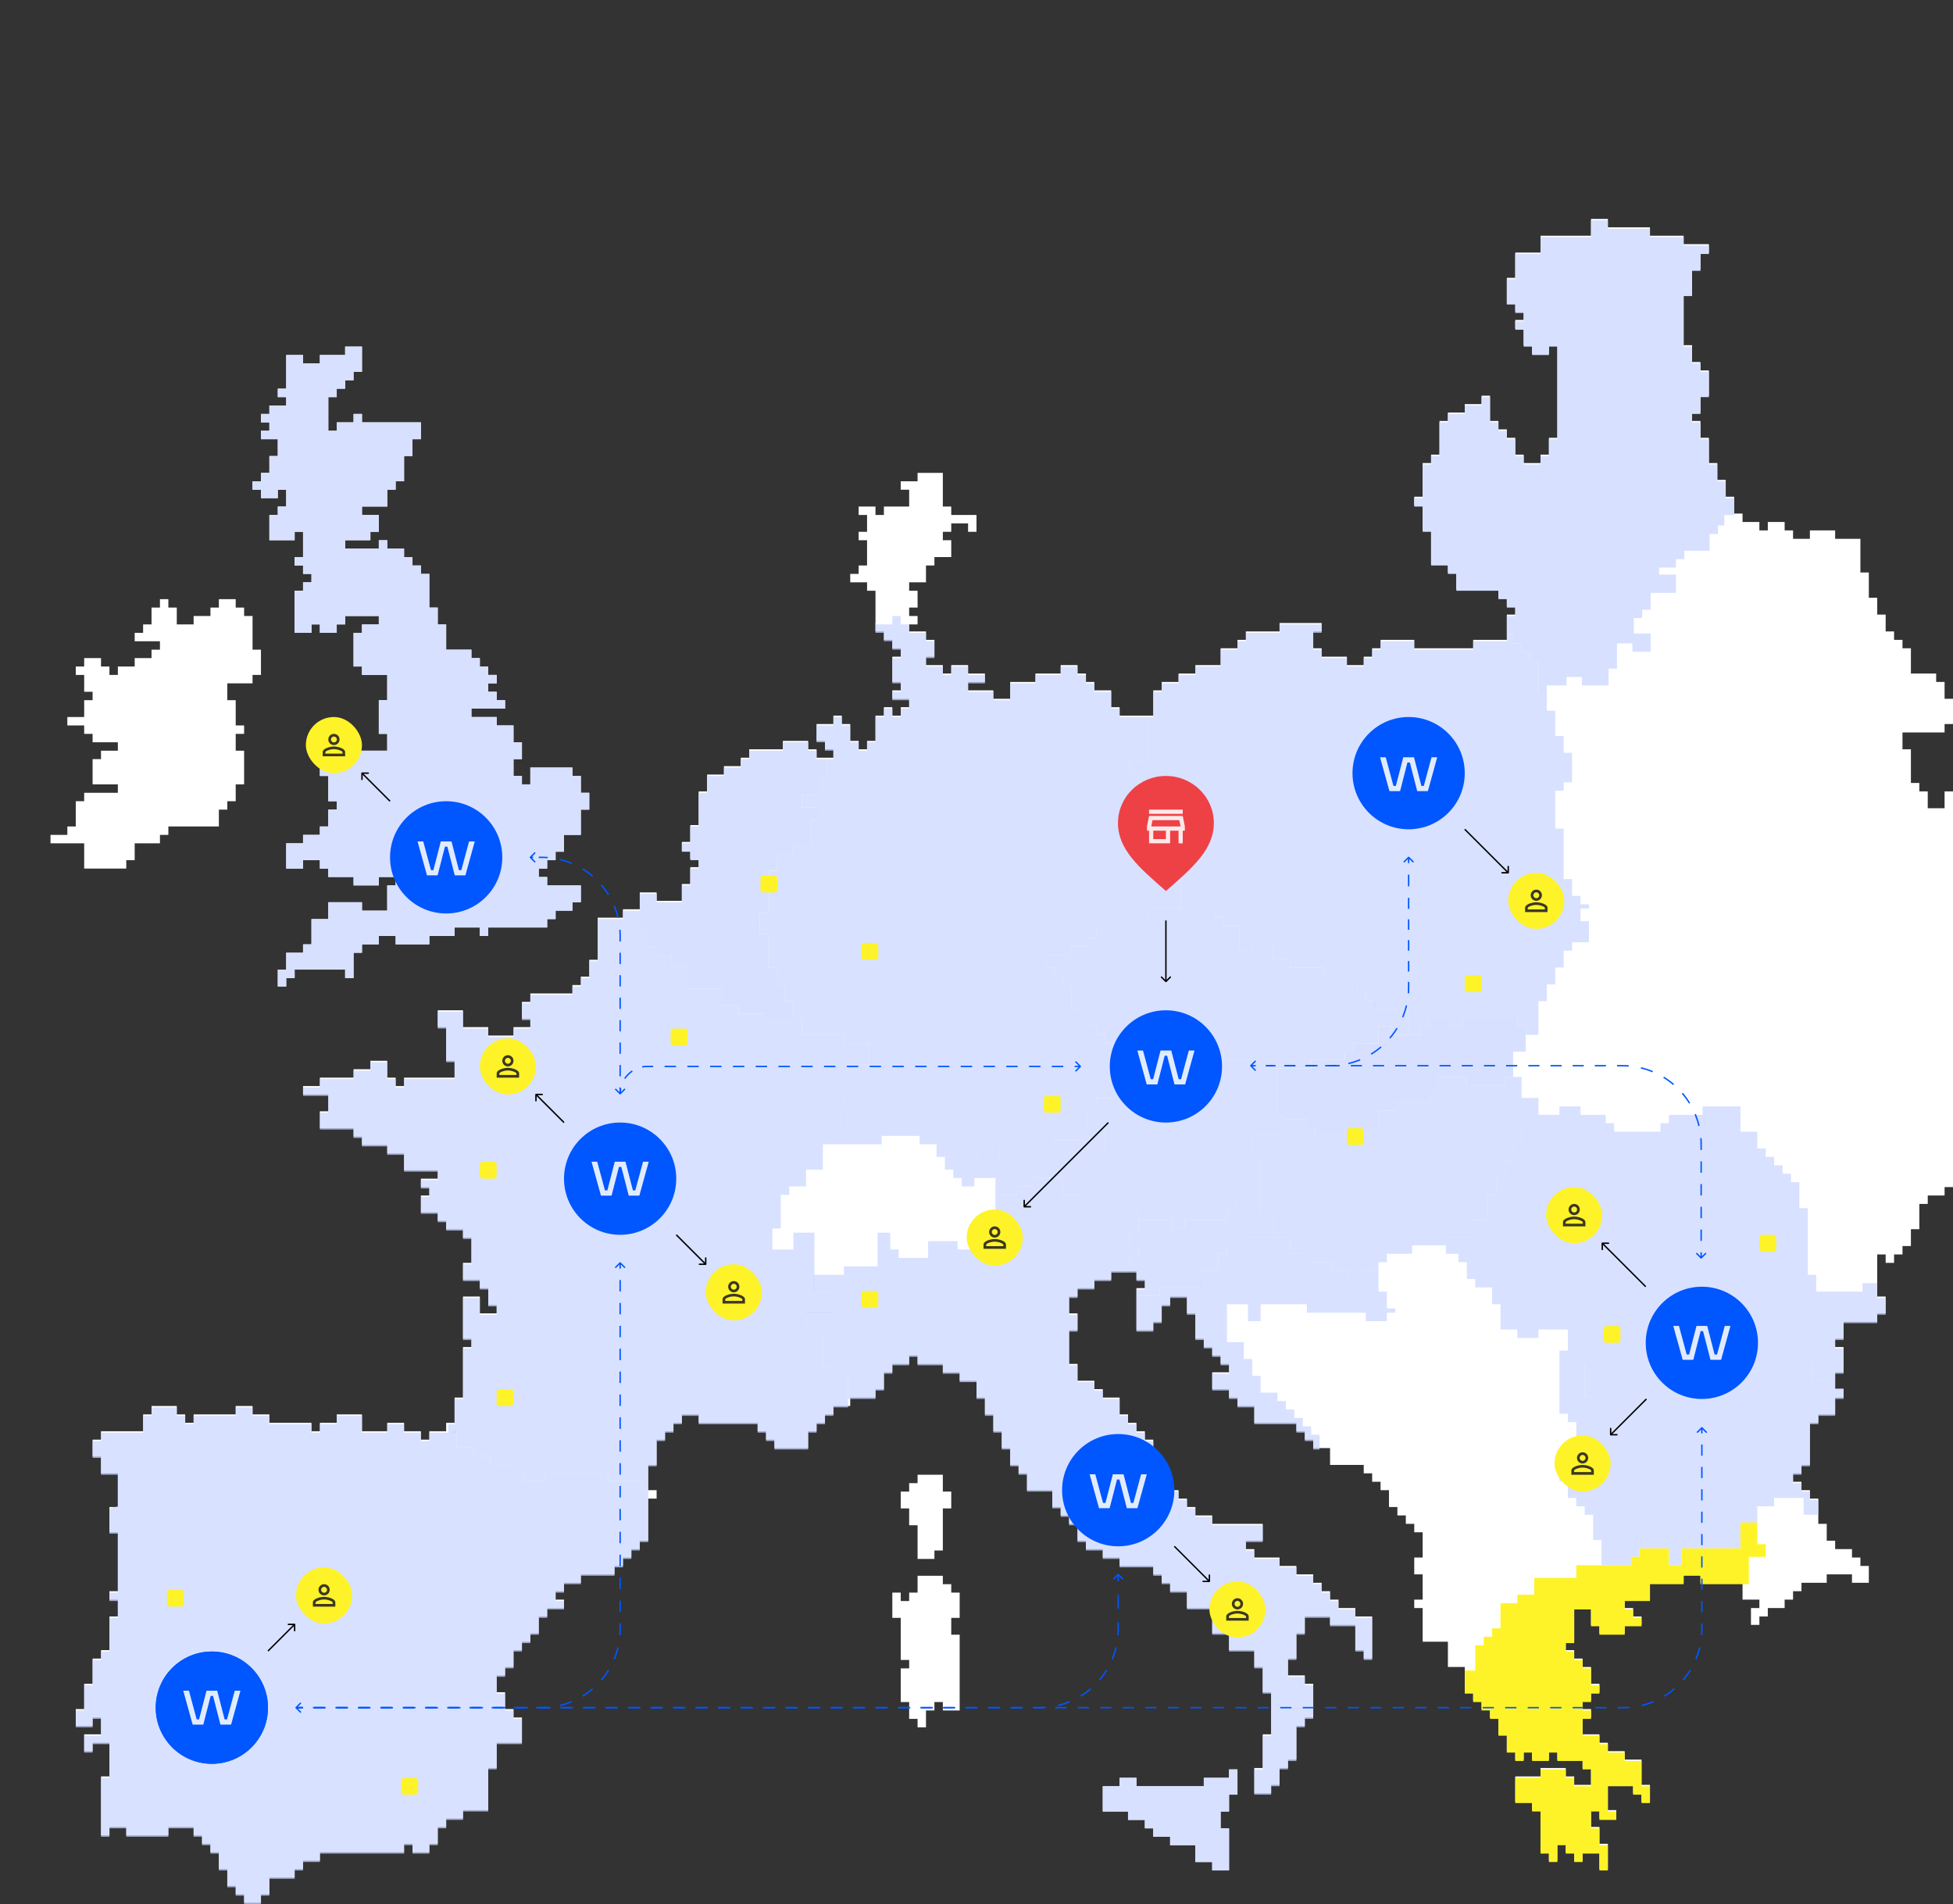
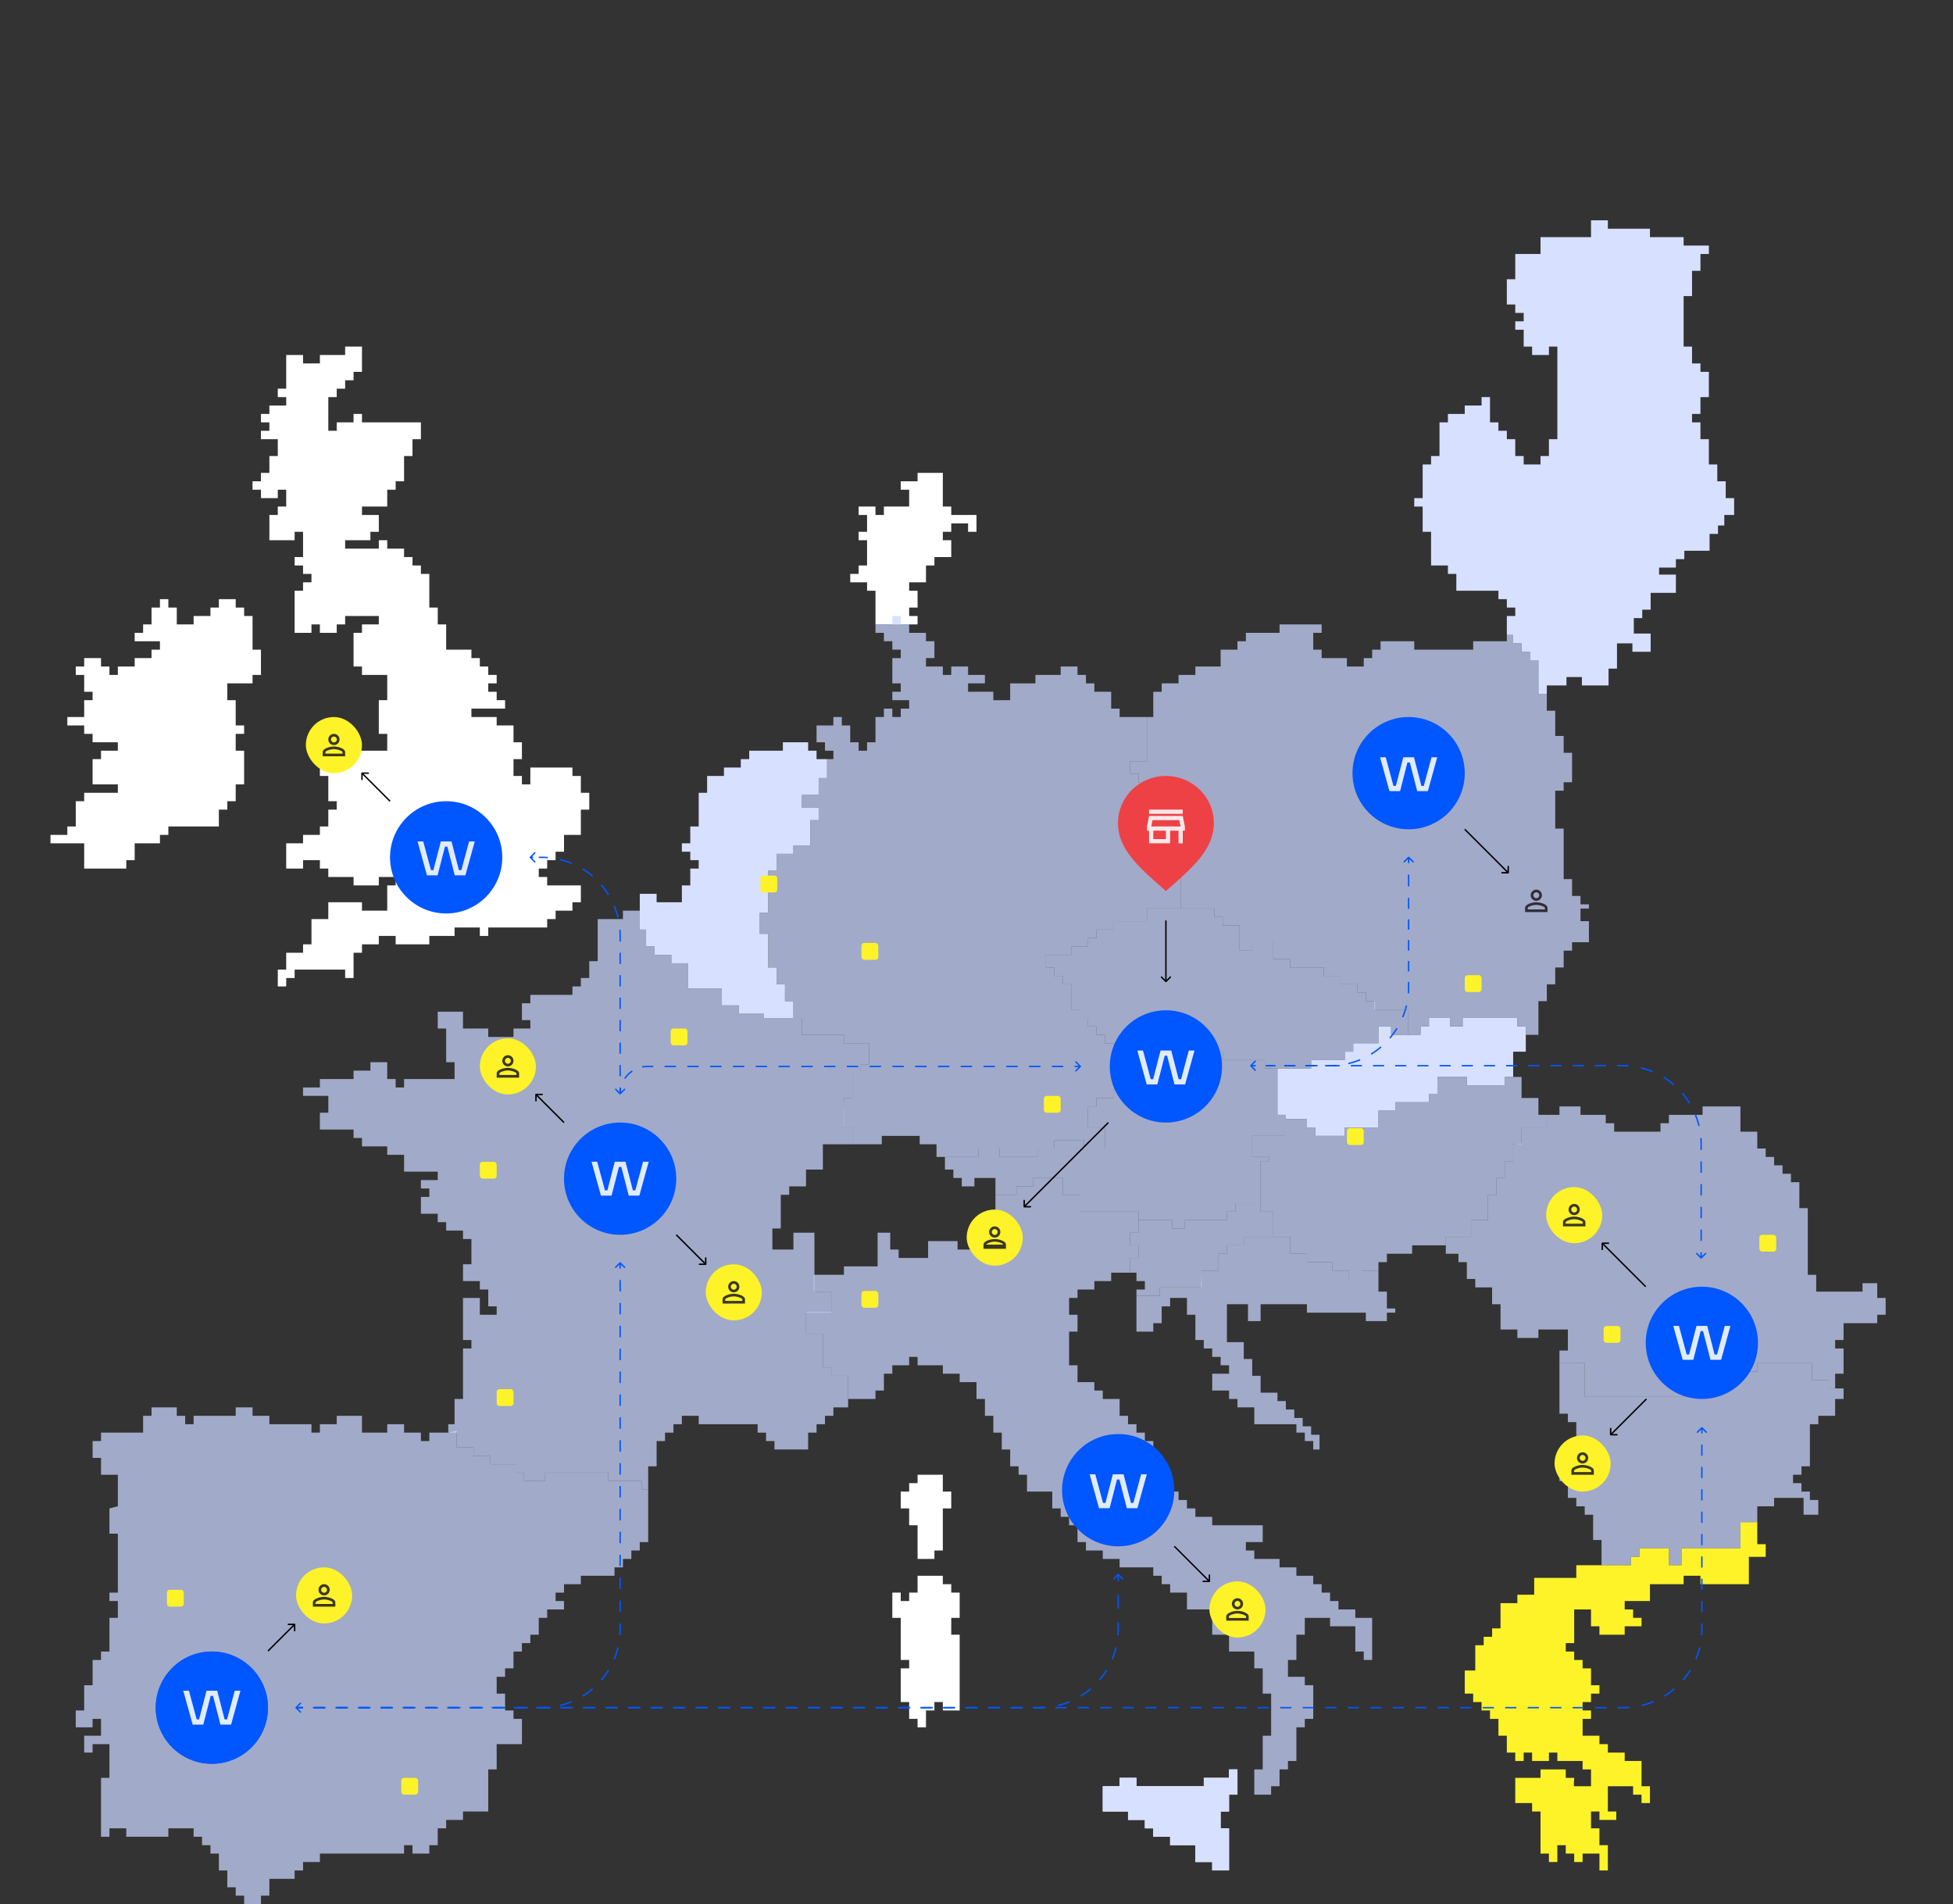
<svg xmlns="http://www.w3.org/2000/svg" width="1392" height="1357" viewBox="0 0 1392 1357" fill="none">
  <rect x="0" y="0" width="1392" height="1357" fill="#333333" stroke="none" />
-   <path d="M1050 456H1068H1074V438H1080V432H1074V426H1068V420H1044H1038V408H1032V402H1020V378H1014V372V366V360H1008V354H1014V336V330H1020V324H1026V305.5V300H1032V294H1044V288H1056V282H1062V300H1068V306H1074V312H1080V324H1086V330H1098V324H1104V312H1110V270V246H1104V252H1092V246H1086V240V234H1080V228H1086V222H1080V216H1074V198H1080V186V180H1086H1098V168H1116H1128H1134V156H1146V162H1176V168H1188H1194H1200V174H1206H1218V180H1212V186V192H1206V204V210H1200V240V246H1206V252V258H1212V264H1218V282H1212V294H1206V300H1212V311.5V312H1218V330H1224V342H1230V354H1236V366H1242V372H1254V378H1260V372H1272V378H1278V384H1290V378H1308V384H1326V408H1332V426H1338V438H1344V450H1350V456H1356V462H1362V480H1374H1380V486H1386V498H1392V516H1386V522H1356V534H1362V558H1368V564H1374V576H1385.5H1386V564H1392V846H1386V852H1374V858H1368V876H1362V888H1356V894H1350V900H1344V894H1338V924H1344V936H1338V942H1314V954H1308V960H1314V978H1308V990H1314V996H1308V1008H1296V1014H1290V1044H1284V1050H1278V1056H1284V1062H1290V1068H1296V1086H1302V1098H1307.5H1308V1104H1320V1110H1326V1116H1332V1128H1320V1122H1302V1128H1284V1134H1278V1140H1272V1146H1266H1260V1152H1254V1158H1248V1146H1254V1140H1242V1128H1212V1122H1200V1128H1176V1140H1158V1146H1164V1152H1170V1158H1158V1164H1140V1158H1134V1146H1122V1170H1116V1176H1122V1182H1128V1188H1134V1194V1200H1140V1206H1134V1212H1128V1218H1134V1224H1128V1236H1134H1140V1242H1145.5H1146V1248H1158V1254H1170V1272H1176V1284H1170V1278H1164V1272H1152H1146V1290H1152V1296H1146H1140V1290H1134V1302H1140V1314H1146V1326V1332H1140V1320H1128V1326H1122V1320H1116V1314H1110V1326H1104V1320H1098V1290H1092V1284H1080V1266H1086H1098V1260H1116V1266H1122V1272H1134V1260H1128V1254H1116H1110V1248H1104V1254H1092V1248H1086V1254H1080V1248H1074V1236H1068V1224H1062V1218H1056V1212H1050V1206H1044V1188H1032V1170H1026H1014V1158V1152V1146H1008V1140H1014V1122H1008V1110H1014V1104V1098V1092H1008V1086H1002V1080H996V1074H990V1062H984V1056H978V1050H972V1044H960H948V1032H936V1026H930V1020H924V1014H894V1008V1002H888H882V996H876V990H864V978H876V972H870V966H864V960H858V954H852V936H846V930V924H834V930H828V936V942H822V948H810V918H816V912H810V906H792V912H780V918H768V924H762V936H768V948H762V960V972H768V978V984H773.5H780V990H786V996H798V1008H804V1014H810V1020H816V1026H822V1038V1044H828V1050H834V1062H840V1068H846V1074H852V1080H858H864V1086H900V1098H888V1104H894V1110H912V1116H918H924V1122H936V1128H942V1134H948V1140H954V1146H966V1152H978V1170V1182H972V1176H966V1158H948V1152H930V1164H924V1182H918V1194H930V1200H936V1218V1224H930V1230H924V1254H918V1260H912V1272H906V1278H894V1260H900V1236H906V1206H900V1200V1188H894V1176H876V1170V1164H864V1146H846V1134H834V1128H828V1122H822V1116H798V1110H792H786V1104H780H774V1098H768V1092V1086H762V1080H756V1074H750V1062H732V1056V1050H726V1044H720V1038V1032H714V1020H708V1008H702V1002V996H696V990V984H684V978H672V972H654V966H648V972H636V978H630V990H624V996H606V1002H594V1008H588V1014H582V1020H576V1032H552V1026H546V1020H540V1014H504H498V1008H486V1014H480V1020H474V1026H468V1032V1044H462V1062H468V1068H462V1098H456V1104H450V1110H444V1116H438V1122H414V1128H402V1134H396V1140H402V1146H390V1152H384V1164H378V1170H372V1176H366V1188H360V1194H354V1206H360V1218H366V1224H372V1242H366H354V1260H348V1290H336H330V1296H318V1302H312V1314H306V1320H294V1314H288V1320H270H228V1326H222H216V1332H210V1338H198H192V1350H186V1356H174V1350H168V1344H162V1332H156V1320H150V1314H144V1308H138V1302H120V1308H90V1302H78V1308H72V1284V1266H78V1242H66V1248H60V1236H72V1224H66V1230H54V1218H60V1200H66V1194V1182H72V1176H78V1152H84V1140H78V1134H84V1104V1092H78V1074H84V1050H72V1038H66V1026H72V1020H102V1014V1008H108V1002H126V1008H132V1014H138V1008H168V1002H180V1008H192V1014H204H222V1020H228V1014H240V1008H258V1020H276V1014H288V1020H294H300V1026H306V1020H318V1014H324V1002V996H330V960H336V954H330V936V924H336H342V936H354V930H348V918H342V912H330V900H336V894V888V882H330V876H318V870H312V864H306H300V852H306V846H300V840H312V834H288V822H276V816H258V810H252V804H228V792H234V780H216V774H228V768H234H252V762H258H264V756H276V768H282V774H288V768H324V756H318V738V732H312V726V720H330V726V732H348V738H366V732H378V726H372V714H378V708H408V702H414V696H420V690V684H426V654H438H444V648H456V636H468V642H486V630H492V618H498V612H492V606H486V600H492V594V588H498V564H504V558V552H516V546H528V540H534V534H558V528H576V534H582V540H594V534H588V528H582V516H594V510H600V516H606V528H612V534H618V528H624V516V510H630V504H636V510H642V504H648V498H636V492H642V486H636V468H642V462H636V456H630V450H629.5H624V444H636H648V450H654H660V456H666V468H660V474H672V480H678V474H690V480H702V486H690V492H708V498H720V486H738V480H756V474H768V480H774V486H780V492H792V504H798V510H822V492H828V486H840V480H846H852V474H870V468V462H882V456H888V450H912V449.5V444H942V450H936V462H942V468H948H960V474H972V468H978V462H984V456H1008V462H1050V456Z" fill="white" />
  <path d="M414 577V589V595H402V607H396V613H390V619H384V625H390V631H414V643H408V649H396V655H390V661H384H348V667H342V661H324V667H306V673H282V667H270V673H258V679H252V697H246V691H210V697H204V703H198V691H204V679H210H216V673H222V655H228H234V643H258V649H276V631H282V625H270V631H252V625H234V619H228V613H216V619H204V601H216V595H228V589H234V577H240V571H234V565V553H228V541H240V535H276V529V523H270V511V499H276V481H258V475H252V469V451H258V445H270V439H246V445H240V451H228V445H222V451H216H210V439V421H216V415H222V409H216V403H210V397H216V391V379H210V385H192V367H198V361H204V349H198V355H186V349H180V343H186V337H192V331V325H198V313H186V307H192V301H186V295H192V289H204V283H198V277H204V271V265V253H216V259H228V253H246V247H258V253V265H252V271H246V277H240V283H234V307H240V301H252V295H258V301H270H294H300V313H294V325H288V331V343H282V349H276V355V361H258V367H270V379H264V385H246V391H270V385H276V391H282H288V397H294V403H300V409H306V415V433H312V445H318V451V463H336V469H342V475H348V481H354V487H348V493H354V499H360V505H336V511H354V517H366V529H372V541H366V553H372V559H378V547H408V553H414V565H420V577H414Z" fill="white" />
  <path d="M684 1165V1207.5V1219H672V1213H666V1219H660V1225V1231H654V1225H648V1213H642V1201V1189H648V1183H642V1159V1153H636V1135H642V1141H648V1135H654V1129V1123H660H672V1129H678V1135H684V1153H678V1165H684Z" fill="white" />
  <path d="M672 1075V1099V1105H666V1111H654V1105V1099V1087H648V1075H642V1063H648V1057H654V1051H672V1063H678V1075H672Z" fill="white" />
  <path d="M876 1303V1309V1321V1333H864V1327H858H852V1321V1315H846H834V1309H822V1303H816V1297H810H804V1291H786V1273H798V1267H810V1273H828H858V1267H876V1261H882V1279H876V1291H870V1303H876Z" fill="white" />
  <path d="M156 577V583V589H144H120V595H114V601H96V613H90V619H66H60V613V601H42H36V595H48V589H54V583V571H60V565H84V559H78H66V541H72V535H84V529H66V523H60V517H48V511H60V505V499H66V493H60V487V481H54V475H60V469H72V475H78V481H84V475H96V469H108V463H114V457H96V451H102V445H108V433H114V427H120V433H126V445H138V439H150V433H156V427H168V433H174V439H180V445V463H186V481H180V487H162V499H168V505V517H174V523H168V535H174V559H168V571H162V577H156Z" fill="white" />
  <path d="M624 421V445H654V439H648V433H654V421H648V415H660V403H666V397H678V385H672V379H678V373H690V379H696V367H678V361H672V355V337H654V343H642V349H648V361H630V367H624V361H612V367H618V379H612V385H618V403H612V409H606V415H618V421H624Z" fill="white" />
  <path d="M1003.5 719.5V737.5H991.5V731.5H982.5V743.5H964.5V749.5H958.5V755.5H934.5V761.5H901.5V755.5H871.5V749.5H838.5V755.5H832.5V767.5H817.5V761.5H811.5V755.5H799.5V743.5H787.5V737.5H781.5V731.5H775.5V725.5H769.5V719.5H763.5V701.5H757.5V695.5H751.5V689.5H745.5V680.5H763.5V674.5H775.5V668.5H781.5V662.5H793.5V656.5H817.5V647.5H865.5V653.5H871.5V659.5H883.5V677.5H892.5V671.5H907.5V683.5H919.5V689.5H943.5V695.5H955.5V701.5H967.5V707.5H973.5V713.5H980V719.5H1003.5Z" fill="#C9D5FF" fill-opacity="0.73" />
  <path d="M78 1075L84 1073.5V1051H72V1039H66V1027H72V1021H102V1009H108V1003H126V1009H132V1015H138V1009H168V1003H180V1009H192V1015H222V1021H228V1015H240V1009H258V1021H276V1015H288V1021H300V1027H306V1021H316.5H319.5L325.5 1019.5V1031.5H337.5V1037.5H349.5V1043.5H367.5V1049.5H373.5V1055.5H388.5V1049.5H433.5V1055.5H457.5V1061.5H462V1067V1070.5V1099H456V1105H450V1111H444V1117H438V1123H414V1129H402V1135H396V1141H402V1147H390V1153H384V1165H378V1171H372V1177H366V1189H360V1195H354V1207H360V1219H366V1225H372V1243H354V1261H348V1291H330V1297H318V1303H312V1315H306V1321H294V1315H288V1321H228V1327H216V1333H210V1339H192V1351H186V1357H174V1351H168V1345H162V1333H156V1321H150V1315H144V1309H138V1303H127.5H120V1309H90V1303H78V1309H72V1267H78V1243H66V1249H60V1237H72V1225H66V1231H54V1219H60V1201H66V1183H72V1177H78V1153H84V1141H78V1135H84V1093H78V1075Z" fill="#C9D5FF" fill-opacity="0.73" />
  <path d="M1087.5 749.5V735V731.5H1081.5V725.5H1042.5V731.5H1033.5V725.5H1018.5V731.5H1012.5V737.5H991.5V731.5H982.5V743.5H964.5V749.5H958.5V755.5H934.5V761.5H910.5V794.5H916.5V797.5H931.5V803.5H937.5V809.5H958.5V803.5H982.5V791.5H994.5V785.5H1018.5V779.5H1024.5V767.5H1045.5V773.5H1072.5V767.5H1078.5V749.5H1087.5Z" fill="#D8E0FF" />
  <path d="M1102.5 803.5V794.5H1096.5V782.5H1084.5V767.5H1072.5V773.5H1045.5V767.5H1024.5V779.5H1018.5V785.5H994.501V791.5H982.501V803.5H958.501V809.5H937.501V803.5H931.501V797.5H916.5V809.5H892.5V824.5H904.501V827.5H898.501V863.5H907.501V881.5H919.501V893.5H931.501V899.5H949.501V905.5H961.501V911.5H970.501V905.5H982.501V899.5H988.501V893.5H1006.5V887.5H1030.5V881.5H1048.5V869.5H1060.5V851.5H1066.5V839.5H1072.5V827.5H1078.5V815.5H1084.5V803.5H1102.5Z" fill="#C9D5FF" fill-opacity="0.73" />
  <path d="M988.5 935.5V941.5H973.5V935.5H931.5V929.5H898.5V941.5H889.5V929.5H874.5V956.5H886.5V968.5H892.5V980.5H898.5V992.5H910.5V998.5H916.5V1004.5H922.5V1010.5H928.5V1016.5H934.5V1022.5H940.5V1033H936V1027H930V1021H924V1015H894V1003H882V997H876V991H864V979H876V973H870V967H864V961H858V955H852V937H846V925H834V931H828V943H822V949H810V923.5H826.5V917.5H856L856.5 905.5H868.5V893.5H874.5V887.5H886.5V881.5H919.5V893.5H931.5V899.5H949.5V905.5H961.5V911.5H970.5V905.5H982.5V920.5H988.5V932.5H994.5V935.5H988.5Z" fill="#C9D5FF" fill-opacity="0.73" />
  <path d="M907.5 881.5V863.5H898.5V857.5H880.5V863.5H874.5V869.5H844.5V875.5H835.5V869.5H811.5V878.5H805.5V887.5H811.5V896.5H805.5V907H810V913H816V919H810V923.5H826.5V917.5H856.5V905.5H868.5V893.5H874.5V887.5H886.5V881.5H907.5Z" fill="#C9D5FF" fill-opacity="0.73" />
  <path d="M811.5 878.5H805.5V887.5H811.5V896.5H805.5V907H792V913H780V919H768V925H762V937H768V949H762V973H768V985H780V991H786V997H798V1009H804V1015H810V1021H816V1027H822V1045H828V1051H834V1063H840V1069H846V1075H852V1081H864V1087H900V1099H888V1105H894V1111H912V1117H924V1123H936V1129H942V1135H948V1141H954V1147H966V1153H978V1183H972V1177H966V1159H948V1153H930V1165H924V1183H918V1195H930V1201H936V1225H930V1231H924V1255H918V1261H912V1273H906V1279H894V1261H900V1237H906V1207H900V1189H894V1177H876V1165H864V1147H846V1135H834V1129H828V1123H822V1117H798V1111H786V1105H774V1099H768V1087H762V1081H756V1075H750V1063H732V1051H726V1045H720V1033H714V1021H708V1009H702V997H696V985H684V979H672V973H654V967H648V973H636V979H630V991H624V997H604.5V980.5H592.5V974.5H586.5V950.5H574.5V935H592.5V920.5H580V908.5H601.5V902.5H625.5V878.5H634.5V890.5H640.5V896.5H661.5V884.5H682.5V890.5H691.5V872.5H709.5V851.5H724.5V845.5H736.5V839.5H757.5V851.5H769.5V863.5H811.5V878.5Z" fill="#C9D5FF" fill-opacity="0.73" />
  <path d="M604.5 1003V980.5H592.5V974.5H586.5V950.5H574.5V935.5H592.5V920.5H580.5V878.5H565.5V890.5H550.5V875.5H556.5V851.5H562.5V845.5H574.5V833.5H586.5V815.5H607.5V803.5H601.5V782.5H607.5V764.5H613.5V758.5H619.5V743.5H601.5V737.5H571.5V725.5H544.5V722.5H526.5V716.5H514.5V704.5H490.5V686.5H478.5V680.5H466.5V674.5H460.5V662.5H456V649H444V655H426V685H420V697H414V703H408V709H378V715H372V727H378V733H366V739H348V733H330V721H312V733H318V757H324V769H288V775H282V769H276V757H264V763H252V769H228V775H216V781H234V793H228V805H252V811H258V817H276V823H288V835H312V841H300V847H306V853H300V865H312V871H318V877H330V883H336V901H330V913H342V919H348V931H354V937H342V925H330V955H336V961H330V997H324V1015H319.5V1021H325.5V1031.5H337.5V1037.5H349.5V1043.5H367.5V1049.5H373.5V1055.5H388.5V1049.5H433.5V1055.5H457.5V1061.5H462V1045H468V1027H474V1021H480V1015H486V1009H498V1015H540V1021H546V1027H552V1033H576V1021H582V1015H588V1009H594V1003H604.5Z" fill="#C9D5FF" fill-opacity="0.73" />
  <path d="M1030.5 881.5V893.5H1039.5V899.5H1045.5V911.5H1051.5V917.5H1063.5V929.5H1069.5V947.5H1081.5V953.5H1096.5V947.5H1117.5V962.5H1111.5V971.5H1129.5V995.5H1222.5V989.5H1228.5V983.5H1240.5V977.5H1252.5V971.5H1291.5V983.5H1303.5V989.5H1308V979H1314V961H1308V955H1314V943H1338V937H1344V925H1338V914.5H1327.5V920.5H1294.5V908.5H1288.5V861H1282.5V842.5H1276.5V836.5H1270.5V830.5H1264.5V824.5H1258.5V818.5H1252.5V806.5H1240.5V788.5H1213.5V794.5H1189.5V800.5H1183.5V806.5H1150.5V800.5H1144.5V794.5H1126.5V788.5H1111.5V794.5H1102.5V803.5H1084.5V815L1078.5 815.5V827.5H1072.5V839.5H1066.5V851.5H1060.5V869.5H1048.5V881.5H1030.5Z" fill="#C9D5FF" fill-opacity="0.73" />
  <path d="M1314 997V989.5H1303.5V983.5H1291.5V971.5H1252.5V977.5H1240.5V983.5H1228.5V989.5H1222.5V995.5H1129.5V971.5H1111.5V1007.5H1117.5V1013.5H1123.5V1040.5H1111.5V1055.5H1117.5V1067.5H1123.5V1073.5H1129.5V1079.5H1135.5V1097.5H1141.5V1115.5H1162.5V1109.5H1168.5V1103.5H1189.5V1115.5H1198.5V1103.5H1240.5V1085.5H1252.5V1073.5H1264.5V1067.5H1285.5V1079.5H1296V1069H1290V1063H1284V1057H1278V1051H1284V1045H1290V1015H1296V1009H1308V997H1314Z" fill="#C9D5FF" fill-opacity="0.73" />
  <path d="M1252.5 1085H1240.5V1103.5H1198.5V1115.5H1189.5V1103.5H1168.5V1109.5H1162.5V1115.5H1123.5V1124.5H1093.5V1136.5H1081.5V1142.5H1069.5V1160.5H1063.5V1166.5H1057.5V1172.5H1051.5V1190.5H1044V1207H1050V1213H1056V1219H1062V1225H1068V1237H1074V1249H1080V1255H1086V1249H1092V1255H1104V1249H1110V1255H1128V1261H1134V1273H1122C1121.6 1273 1121.83 1269 1122 1267H1116V1261H1098V1267H1080V1285H1092V1291H1098V1321H1104V1327H1110V1315H1116V1321H1122V1327H1128V1321H1140V1333H1146V1315H1140V1303H1134V1291H1140V1297H1152V1291H1146V1273H1164V1279H1170V1285H1176V1273H1170V1255H1158V1249H1146V1243H1140V1237H1128V1225H1134V1219H1128V1213H1134V1207H1140V1201H1134V1189H1128V1183H1122V1177H1116V1171H1122V1147H1134V1159H1140V1165H1158V1159H1170V1153H1164V1147H1158V1141H1176V1129H1200V1123H1212V1129H1234.5H1238H1246.5V1109.5H1258.5V1100.5H1252.5V1085Z" fill="#FEF328" />
  <path d="M1096.5 737.5H1087.5V731.5H1081.5V725.5H1042.5V731.5H1033.5V725.5H1018.5V731.5H1012.5V737.5H1003.5V719.5H979.5V713.5H973.5V707.5H967.5V701.5H955.5V695.5H943.5V689.5H919.5V683.5H907.5V671.5H892.5V677.5H883.5V659.5H871.5V653.5H865.5V647.5H841.5V617.5H829.5V605.5H823.5V596.5H829.5V575.5H817.5V557.5H811.5V551.5H805.5V542.5H817.5V511H822V493H828V487H840V481H852V475H870V463H882V457H888V451H912V445H942V451H936V463H942V469H960V475H972V469H978V463H984V457H1008V463H1050V457H1074V452.5H1078.5V458.5H1084.5V464.5H1090.5V470.5H1096.5V494.5H1102.5V506.5H1108.5V524.5H1114.5V536.5H1120.5V557.5H1114.5V563.5H1108.5V590.5H1114.5V626.5H1120.5V638.5H1126.5V644.5H1132.5V647.5H1126.5V656.5H1132.5V671.5H1120.5V677.5H1114.5V689.5H1108.5V701.5H1102.5V713.5H1096.5V737.5Z" fill="#C9D5FF" fill-opacity="0.73" />
  <path d="M798 511H817.5V542.5H805.5V551.5H811.5V557.5H817.5V575.5H829.5V596.5H823.5V605.5H829.5V617.5H841.5V647.5H817.5V656.5H793.5V662.5H781.5V668.5H775.5V674.5H763.5V680.5H745.5V689.5H751.5V695.5H757.5V701.5H763.5V719.5H769.5V725.5H775.5V731.5H781.5V737.5H787.5V743.5H799.5V776.5H793.5V782.5H781.5V788.5H775.5V803.5H787.5V818.5H772.5V812.5H751.5V818.5H739.5V824.5H712.5V818.5H697.5V824.5H667.5V815.5H655.5V809.5H628.5V815.5H607.5V803.5H601.5C601.1 803.5 601.333 789.5 601.5 782.5H607.5V764.5H613.5V758.5H619.5V743.5H601.5V737.5H571.5V725.5H565.5V713.5H559.5V701.5H553.5V689.5H547.5V665.5H541.5V650.5H547.5V620.5H553.5V608.5H565.5V602.5H577.5V584.5H583.5V575.5H571.5V566.5H583.5V554.5H589.5V541H594V535H588V529H582V517H594V511H600V517H606V529H612V535H618V529H624V511H630V505H636V511H642V505H648V499H636V493H642V487H636V469H642V463H636V457H630V451H624V445H636V439H642V445H648V451H660V457H666V469H660V475H672V481H678V475H690V481H702V487H690V493H708V499H720V487H738V481H756V475H768V481H774V487H780V493H792V505H798V511Z" fill="#C9D5FF" fill-opacity="0.73" />
  <path d="M910.5 761.5V794.5H916.5V809.5H892.5V824.5H904.5V827.5H898.5V857.5H880.5V863.5H874.5V869.5H844.5V875.5H835.5V869.5H811.5V863.5H769.5V851.5H757.5V839.5H736.5V845.5H724.5V851.5H709.5V839.5H694.5V845.5H685.5V839.5H679.5V833.5H673.5V824.5H697.5V818.5H712.5V824.5H739.5V818.5H751.5V812.5H772.5V818.5H787.5V803.5H775.5V788.5H781.5V782.5H793.5V776.5H799.5V755.5H811.5V761.5H817.5V767.5H832.5V755.5H838.5V749.5H871.5V755.5H901.5V761.5H910.5Z" fill="#C9D5FF" fill-opacity="0.73" />
-   <path d="M414 643V631H390V625H384V619H390V613H396V607H402V595H414V577H420V565H414V553H408V547H378V559H372V553H366V541H372V529H366V517H354V511H336V505H360V499H354V493H348V487H354V481H348V475H342V469H336V463H318V445H312V433H306V409H300V403H294V397H288V391H276V385H270V391H246V385H264V379H270V367H258V361H276V349H282V343H288V325H294V313H300V301H258V295H252V301H240V307H234V283H240V277H246V271H252V265H258V247H246V253H228V259H216V253H204V277H198V283H204V289H192V295H186V301H192V307H186V313H198V325H192V337H186V343H180V349H186V355H198V349H204V361H198V367H192V385H210V379H216V397H210V403H216V409H222V415H216V421H210V451H222V445H228V451H240V445H246V439H270V445H258V451H252V475H258V481H276V499H270V523H276V535H240V541H228V553H234V571H240V577H234V589H228V595H216V601H204V619H216V613H228V619H234V625H252V631H270V625H282V631H276V649H258V643H234V655H222V673H216V679H204V691H198V703H204V697H210V691H246V697H252V679H258V673H270V667H282V673H306V667H324V661H342V667H348V661H390V655H396V649H408V643H414Z" fill="#D7E0FF" />
  <path d="M882 1279V1261H876V1267H858V1273H810V1267H798V1273H786V1291H804V1297H816V1303H822V1309H834V1315H852V1327H864V1333H876V1303H870V1291H876V1279H882Z" fill="#D7E0FF" />
  <path d="M589.5 541V554.5H583.5V566.5H571.5V575.5H583.5V584.5H577.5V602.5H565.5V608.5H553.5V620.5H547.5V650.5H541.5V665.5H547.5V689.5H553.5V701.5H559.5V713.5H565.5V725.5H544.5V722.5H526.5V716.5H514.5V704.5H490.5V686.5H478.5V680.5H466.5V674.5H460.5V662.5H456V637H468V643H486V631H492V619H498V613H492V607H486V601H492V589H498V565H504V553H516V547H528V541H534V535H558V529H576V535H582V541H589.5Z" fill="#D7E0FF" />
  <path d="M1074 439V452V452.5H1078.5V458.5H1084.5V464.5H1090.5V470.5H1096.5V494.5H1102.5V488.5H1104.5H1116.5V482.5H1127.5V488.5H1146.5V476.5H1152.5V458.5H1163.5V464.5H1176.5V451.5H1164.5V440.5H1170.5V434.5H1176.5V422.5H1194.5V409.5H1182.5V404.5H1194.5V398.5H1200.5V392.5H1218.5V380.5H1224.5V374.5H1229V367H1236V355H1230V343H1224V331H1218V313H1212V301H1206V295H1212V283H1218V265H1212V259H1206V247H1200V211H1206V193H1212V187V181H1218V175H1200V169H1176V163H1146V157H1134V169H1098V181H1080V199H1074V217H1080V223H1086V229H1080V235H1086V247H1092V253H1104V247H1110V261V313H1104V325H1098V331H1086V325H1080V313H1074V307H1068V301H1062V283H1056V289H1044V295H1032V301H1026V325H1020V331H1014V355H1008V361H1014V379H1020V403H1032V409H1038V421H1068V427H1074V433H1080V439H1074Z" fill="#D7E0FF" />
  <path d="M1212.15 896.854C1212.34 897.049 1212.66 897.049 1212.85 896.854L1216.04 893.672C1216.23 893.476 1216.23 893.16 1216.04 892.964C1215.84 892.769 1215.52 892.769 1215.33 892.964L1212.5 895.793L1209.67 892.964C1209.48 892.769 1209.16 892.769 1208.96 892.964C1208.77 893.16 1208.77 893.476 1208.96 893.672L1212.15 896.854ZM903.5 759.5V760H907.453V759.5V759H903.5V759.5ZM915.359 759.5V760H923.266V759.5V759H915.359V759.5ZM931.172 759.5V760H939.078V759.5V759H931.172V759.5ZM946.984 759.5V760H954.891V759.5V759H946.984V759.5ZM962.797 759.5V760H970.703V759.5V759H962.797V759.5ZM978.609 759.5V760H986.516V759.5V759H978.609V759.5ZM994.422 759.5V760H1002.33V759.5V759H994.422V759.5ZM1010.23 759.5V760H1018.14V759.5V759H1010.23V759.5ZM1026.05 759.5V760H1033.95V759.5V759H1026.05V759.5ZM1041.86 759.5V760H1049.77V759.5V759H1041.86V759.5ZM1057.67 759.5V760H1065.58V759.5V759H1057.67V759.5ZM1073.48 759.5V760H1081.39V759.5V759H1073.48V759.5ZM1089.3 759.5V760H1097.2V759.5V759H1089.3V759.5ZM1105.11 759.5V760H1113.02V759.5V759H1105.11V759.5ZM1120.92 759.5V760H1128.83V759.5V759H1120.92V759.5ZM1136.73 759.5V760H1144.64V759.5V759H1136.73V759.5ZM1152.55 759.5V760H1156.5V759.5V759H1152.55V759.5ZM1156.5 759.5V760C1157.97 760 1159.42 760.057 1160.86 760.169L1160.9 759.67L1160.94 759.172C1159.47 759.058 1157.99 759 1156.5 759V759.5ZM1169.58 761.035L1169.46 761.522C1172.31 762.204 1175.08 763.107 1177.74 764.211L1177.94 763.749L1178.13 763.287C1175.42 762.163 1172.6 761.244 1169.69 760.549L1169.58 761.035ZM1185.76 767.745L1185.5 768.171C1187.99 769.696 1190.34 771.411 1192.54 773.296L1192.87 772.916L1193.19 772.536C1190.95 770.617 1188.55 768.871 1186.02 767.319L1185.76 767.745ZM1199.08 779.13L1198.7 779.455C1200.59 781.66 1202.3 784.015 1203.83 786.498L1204.26 786.237L1204.68 785.975C1203.13 783.447 1201.38 781.05 1199.46 778.806L1199.08 779.13ZM1208.25 794.064L1207.79 794.255C1208.89 796.918 1209.8 799.685 1210.48 802.538L1210.96 802.421L1211.45 802.305C1210.76 799.401 1209.84 796.583 1208.71 793.872L1208.25 794.064ZM1212.33 811.102L1211.83 811.141C1211.94 812.579 1212 814.033 1212 815.5H1212.5H1213C1213 814.007 1212.94 812.527 1212.83 811.063L1212.33 811.102ZM1212.5 815.5H1212V819.55H1212.5H1213V815.5H1212.5ZM1212.5 827.65H1212V835.75H1212.5H1213V827.65H1212.5ZM1212.5 843.85H1212V851.95H1212.5H1213V843.85H1212.5ZM1212.5 860.05H1212V868.15H1212.5H1213V860.05H1212.5ZM1212.5 876.25H1212V884.35H1212.5H1213V876.25H1212.5ZM1212.5 892.45H1212V896.5H1212.5H1213V892.45H1212.5Z" fill="#0056FF" />
  <path d="M210.5 1157.65C210.5 1157.37 210.276 1157.15 210 1157.15L205.5 1157.15C205.224 1157.15 205 1157.37 205 1157.65C205 1157.92 205.224 1158.15 205.5 1158.15L209.5 1158.15L209.5 1162.15C209.5 1162.42 209.724 1162.65 210 1162.65C210.276 1162.65 210.5 1162.42 210.5 1162.15L210.5 1157.65ZM191 1176.65L191.354 1177L210.354 1158L210 1157.65L209.646 1157.29L190.646 1176.29L191 1176.65Z" fill="black" />
  <path d="M503 901.5C503.276 901.5 503.5 901.276 503.5 901L503.5 896.5C503.5 896.224 503.276 896 503 896C502.724 896 502.5 896.224 502.5 896.5L502.5 900.5L498.5 900.5C498.224 900.5 498 900.724 498 901C498 901.276 498.224 901.5 498.5 901.5L503 901.5ZM482 880L481.646 880.354L502.646 901.354L503 901L503.354 900.646L482.354 879.646L482 880Z" fill="black" />
  <path d="M1075 622.5C1075.28 622.5 1075.5 622.276 1075.5 622L1075.5 617.5C1075.5 617.224 1075.28 617 1075 617C1074.72 617 1074.5 617.224 1074.5 617.5L1074.5 621.5L1070.5 621.5C1070.22 621.5 1070 621.724 1070 622C1070 622.276 1070.22 622.5 1070.5 622.5L1075 622.5ZM1044 591L1043.65 591.354L1074.65 622.354L1075 622L1075.35 621.646L1044.35 590.646L1044 591Z" fill="black" />
  <path d="M862 1127.5C862.276 1127.5 862.5 1127.28 862.5 1127L862.5 1122.5C862.5 1122.22 862.276 1122 862 1122C861.724 1122 861.5 1122.22 861.5 1122.5L861.5 1126.5L857.5 1126.5C857.224 1126.5 857 1126.72 857 1127C857 1127.28 857.224 1127.5 857.5 1127.5L862 1127.5ZM837 1102L836.646 1102.35L861.646 1127.35L862 1127L862.354 1126.65L837.354 1101.65L837 1102Z" fill="black" />
  <path d="M382 779.5C381.724 779.5 381.5 779.724 381.5 780L381.5 784.5C381.5 784.776 381.724 785 382 785C382.276 785 382.5 784.776 382.5 784.5L382.5 780.5L386.5 780.5C386.776 780.5 387 780.276 387 780C387 779.724 386.776 779.5 386.5 779.5L382 779.5ZM382 780L381.646 780.354L401.646 800.354L402 800L402.354 799.646L382.354 779.646L382 780Z" fill="black" />
  <path d="M258 550.5C257.724 550.5 257.5 550.724 257.5 551L257.5 555.5C257.5 555.776 257.724 556 258 556C258.276 556 258.5 555.776 258.5 555.5L258.5 551.5L262.5 551.5C262.776 551.5 263 551.276 263 551C263 550.724 262.776 550.5 262.5 550.5L258 550.5ZM258 551L257.646 551.354L277.646 571.354L278 571L278.354 570.646L258.354 550.646L258 551Z" fill="black" />
  <path d="M1213.35 1017.15C1213.16 1016.95 1212.84 1016.95 1212.65 1017.15L1209.46 1020.33C1209.27 1020.52 1209.27 1020.84 1209.46 1021.04C1209.66 1021.23 1209.98 1021.23 1210.17 1021.04L1213 1018.21L1215.83 1021.04C1216.02 1021.23 1216.34 1021.23 1216.54 1021.04C1216.73 1020.84 1216.73 1020.52 1216.54 1020.33L1213.35 1017.15ZM210.646 1216.65C210.451 1216.84 210.451 1217.16 210.646 1217.35L213.828 1220.54C214.024 1220.73 214.34 1220.73 214.536 1220.54C214.731 1220.34 214.731 1220.02 214.536 1219.83L211.707 1217L214.536 1214.17C214.731 1213.98 214.731 1213.66 214.536 1213.46C214.34 1213.27 214.024 1213.27 213.828 1213.46L210.646 1216.65ZM211 1217V1217.5H215.008V1217V1216.5H211V1217ZM223.025 1217V1217.5H231.042V1217V1216.5H223.025V1217ZM239.059 1217V1217.5H247.076V1217V1216.5H239.059V1217ZM255.093 1217V1217.5H263.11V1217V1216.5H255.093V1217ZM271.127 1217V1217.5H279.144V1217V1216.5H271.127V1217ZM287.161 1217V1217.5H295.178V1217V1216.5H287.161V1217ZM303.195 1217V1217.5H311.212V1217V1216.5H303.195V1217ZM319.229 1217V1217.5H327.246V1217V1216.5H319.229V1217ZM335.263 1217V1217.5H343.28V1217V1216.5H335.263V1217ZM351.297 1217V1217.5H359.314V1217V1216.5H351.297V1217ZM367.331 1217V1217.5H375.347V1217V1216.5H367.331V1217ZM383.364 1217V1217.5H391.381V1217V1216.5H383.364V1217ZM399.398 1217V1217.5H407.415V1217V1216.5H399.398V1217ZM415.432 1217V1217.5H423.449V1217V1216.5H415.432V1217ZM431.466 1217V1217.5H439.483V1217V1216.5H431.466V1217ZM447.5 1217V1217.5H455.517V1217V1216.5H447.5V1217ZM463.534 1217V1217.5H471.551V1217V1216.5H463.534V1217ZM479.568 1217V1217.5H487.585V1217V1216.5H479.568V1217ZM495.602 1217V1217.5H503.619V1217V1216.5H495.602V1217ZM511.636 1217V1217.5H519.653V1217V1216.5H511.636V1217ZM527.669 1217V1217.5H535.686V1217V1216.5H527.669V1217ZM543.703 1217V1217.5H551.72V1217V1216.5H543.703V1217ZM559.737 1217V1217.5H567.754V1217V1216.5H559.737V1217ZM575.771 1217V1217.5H583.788V1217V1216.5H575.771V1217ZM591.805 1217V1217.5H599.822V1217V1216.5H591.805V1217ZM607.839 1217V1217.5H615.856V1217V1216.5H607.839V1217ZM623.873 1217V1217.5H631.89V1217V1216.5H623.873V1217ZM639.907 1217V1217.5H647.924V1217V1216.5H639.907V1217ZM655.94 1217V1217.5H663.957V1217V1216.5H655.94V1217ZM671.974 1217V1217.5H679.991V1217V1216.5H671.974V1217ZM688.008 1217V1217.5H696.025V1217V1216.5H688.008V1217ZM704.042 1217V1217.5H712.059V1217V1216.5H704.042V1217ZM720.076 1217V1217.5H728.093V1217V1216.5H720.076V1217ZM736.11 1217V1217.5H744.127V1217V1216.5H736.11V1217ZM752.144 1217V1217.5H760.161V1217V1216.5H752.144V1217ZM768.178 1217V1217.5H776.195V1217V1216.5H768.178V1217ZM784.212 1217V1217.5H792.229V1217V1216.5H784.212V1217ZM800.246 1217V1217.5H808.263V1217V1216.5H800.246V1217ZM816.28 1217V1217.5H824.297V1217V1216.5H816.28V1217ZM832.313 1217V1217.5H840.33V1217V1216.5H832.313V1217ZM848.347 1217V1217.5H856.364V1217V1216.5H848.347V1217ZM864.381 1217V1217.5H872.398V1217V1216.5H864.381V1217ZM880.415 1217V1217.5H888.432V1217V1216.5H880.415V1217ZM896.449 1217V1217.5H904.466V1217V1216.5H896.449V1217ZM912.483 1217V1217.5H920.5V1217V1216.5H912.483V1217ZM928.517 1217V1217.5H936.534V1217V1216.5H928.517V1217ZM944.551 1217V1217.5H952.568V1217V1216.5H944.551V1217ZM960.585 1217V1217.5H968.602V1217V1216.5H960.585V1217ZM976.619 1217V1217.5H984.636V1217V1216.5H976.619V1217ZM992.653 1217V1217.5H1000.67V1217V1216.5H992.653V1217ZM1008.69 1217V1217.5H1016.7V1217V1216.5H1008.69V1217ZM1024.72 1217V1217.5H1032.74V1217V1216.5H1024.72V1217ZM1040.75 1217V1217.5H1048.77V1217V1216.5H1040.75V1217ZM1056.79 1217V1217.5H1064.81V1217V1216.5H1056.79V1217ZM1072.82 1217V1217.5H1080.84V1217V1216.5H1072.82V1217ZM1088.86 1217V1217.5H1096.87V1217V1216.5H1088.86V1217ZM1104.89 1217V1217.5H1112.91V1217V1216.5H1104.89V1217ZM1120.92 1217V1217.5H1128.94V1217V1216.5H1120.92V1217ZM1136.96 1217V1217.5H1144.98V1217V1216.5H1136.96V1217ZM1152.99 1217V1217.5H1157V1217V1216.5H1152.99V1217ZM1157 1217V1217.5C1158.49 1217.5 1159.97 1217.44 1161.44 1217.33L1161.4 1216.83L1161.36 1216.33C1159.92 1216.44 1158.47 1216.5 1157 1216.5V1217ZM1170.08 1215.46L1170.19 1215.95C1173.1 1215.26 1175.92 1214.34 1178.63 1213.21L1178.44 1212.75L1178.24 1212.29C1175.58 1213.39 1172.81 1214.3 1169.96 1214.98L1170.08 1215.46ZM1186.26 1208.76L1186.52 1209.18C1189.05 1207.63 1191.45 1205.88 1193.69 1203.96L1193.37 1203.58L1193.04 1203.2C1190.84 1205.09 1188.49 1206.8 1186 1208.33L1186.26 1208.76ZM1199.58 1197.37L1199.96 1197.69C1201.88 1195.45 1203.63 1193.05 1205.18 1190.52L1204.76 1190.26L1204.33 1190C1202.8 1192.49 1201.09 1194.84 1199.2 1197.04L1199.58 1197.37ZM1208.75 1182.44L1209.21 1182.63C1210.34 1179.92 1211.26 1177.1 1211.95 1174.19L1211.46 1174.08L1210.98 1173.96C1210.3 1176.81 1209.39 1179.58 1208.29 1182.24L1208.75 1182.44ZM1212.83 1165.4L1213.33 1165.44C1213.44 1163.97 1213.5 1162.49 1213.5 1161H1213H1212.5C1212.5 1162.47 1212.44 1163.92 1212.33 1165.36L1212.83 1165.4ZM1213 1161H1213.5V1157.01H1213H1212.5V1161H1213ZM1213 1149.04H1213.5V1141.07H1213H1212.5V1149.04H1213ZM1213 1133.1H1213.5V1125.12H1213H1212.5V1133.1H1213ZM1213 1117.15H1213.5V1109.18H1213H1212.5V1117.15H1213ZM1213 1101.21H1213.5V1093.24H1213H1212.5V1101.21H1213ZM1213 1085.26H1213.5V1077.29H1213H1212.5V1085.26H1213ZM1213 1069.32H1213.5V1061.35H1213H1212.5V1069.32H1213ZM1213 1053.38H1213.5V1045.4H1213H1212.5V1053.38H1213ZM1213 1037.43H1213.5V1029.46H1213H1212.5V1037.43H1213ZM1213 1021.49H1213.5V1017.5H1213H1212.5V1021.49H1213Z" fill="#0056FF" />
  <path d="M830.646 699.854C830.842 700.049 831.158 700.049 831.354 699.854L834.536 696.672C834.731 696.476 834.731 696.16 834.536 695.964C834.34 695.769 834.024 695.769 833.828 695.964L831 698.793L828.172 695.964C827.976 695.769 827.66 695.769 827.464 695.964C827.269 696.16 827.269 696.476 827.464 696.672L830.646 699.854ZM831 656H830.5L830.5 699.5L831 699.5L831.5 699.5L831.5 656H831Z" fill="black" />
  <circle cx="442" cy="840" r="40" fill="#0056FF" />
  <path fill-rule="evenodd" clip-rule="evenodd" d="M458.329 827.924L452.806 848.357H451.101L445.82 827.924H438.175L432.895 848.357H431.19L425.667 827.924H421.621L428.33 852.075H435.901L441.142 831.641H442.852L448.134 852.075H455.706L462.376 827.924H458.329Z" fill="white" fill-opacity="0.88" />
  <circle cx="831" cy="760" r="40" fill="#0056FF" />
  <path fill-rule="evenodd" clip-rule="evenodd" d="M847.329 748.68L841.806 769.113H840.101L834.82 748.68H827.175L821.895 769.113H820.19L814.667 748.68H810.621L817.33 772.831H824.901L830.142 752.397H831.852L837.134 772.831H844.706L851.376 748.68H847.329Z" fill="white" fill-opacity="0.88" />
  <circle cx="1004" cy="551" r="40" fill="#0056FF" />
  <path fill-rule="evenodd" clip-rule="evenodd" d="M1020.33 539.68L1014.81 560.113H1013.1L1007.82 539.68H1000.18L994.895 560.113H993.19L987.667 539.68H983.621L990.33 563.831H997.901L1003.14 543.397H1004.85L1010.13 563.831H1017.71L1024.38 539.68H1020.33Z" fill="white" fill-opacity="0.88" />
  <circle cx="318" cy="611" r="40" fill="#0056FF" />
  <path fill-rule="evenodd" clip-rule="evenodd" d="M334.329 599.68L328.806 620.113H327.101L321.82 599.68H314.175L308.895 620.113H307.19L301.667 599.68H297.621L304.33 623.831H311.901L317.142 603.397H318.852L324.134 623.831H331.706L338.376 599.68H334.329Z" fill="white" fill-opacity="0.88" />
  <circle cx="797" cy="1062" r="40" fill="#0056FF" />
  <path fill-rule="evenodd" clip-rule="evenodd" d="M813.329 1050.68L807.806 1071.11H806.101L800.82 1050.68H793.175L787.895 1071.11H786.19L780.667 1050.68H776.621L783.33 1074.83H790.901L796.142 1054.4H797.852L803.134 1074.83H810.706L817.376 1050.68H813.329Z" fill="white" fill-opacity="0.88" />
  <path d="M729.5 860C729.5 860.276 729.724 860.5 730 860.5L734.5 860.5C734.776 860.5 735 860.276 735 860C735 859.724 734.776 859.5 734.5 859.5L730.5 859.5L730.5 855.5C730.5 855.224 730.276 855 730 855C729.724 855 729.5 855.224 729.5 855.5L729.5 860ZM790 800L789.646 799.646L729.646 859.646L730 860L730.354 860.354L790.354 800.354L790 800Z" fill="black" />
  <circle cx="1213" cy="957" r="40" fill="#0056FF" />
  <path fill-rule="evenodd" clip-rule="evenodd" d="M1229.33 944.924L1223.81 965.357H1222.1L1216.82 944.924H1209.18L1203.9 965.357H1202.19L1196.67 944.924H1192.62L1199.33 969.075H1206.9L1212.14 948.641H1213.85L1219.13 969.075H1226.71L1233.38 944.924H1229.33Z" fill="white" fill-opacity="0.88" />
  <circle cx="151" cy="1217" r="40" fill="#0056FF" />
  <circle cx="151" cy="1217" r="40" fill="#0056FF" />
  <path fill-rule="evenodd" clip-rule="evenodd" d="M167.329 1204.93L161.806 1225.36H160.101L154.82 1204.93H147.175L141.895 1225.36H140.19L134.667 1204.93H130.621L137.33 1229.08H144.901L150.142 1208.64H151.852L157.134 1229.08H164.706L171.376 1204.93H167.329Z" fill="white" fill-opacity="0.88" />
  <path d="M1142 885.5C1141.72 885.5 1141.5 885.724 1141.5 886L1141.5 890.5C1141.5 890.776 1141.72 891 1142 891C1142.28 891 1142.5 890.776 1142.5 890.5L1142.5 886.5L1146.5 886.5C1146.78 886.5 1147 886.276 1147 886C1147 885.724 1146.78 885.5 1146.5 885.5L1142 885.5ZM1142 886L1141.65 886.354L1172.65 917.354L1173 917L1173.35 916.646L1142.35 885.646L1142 886Z" fill="black" />
  <rect x="478" y="733" width="12" height="12" rx="2" fill="#FEF328" />
  <rect x="342" y="828" width="12" height="12" rx="2" fill="#FEF328" />
  <rect x="354" y="990" width="12" height="12" rx="2" fill="#FEF328" />
  <rect x="614" y="920" width="12" height="12" rx="2" fill="#FEF328" />
  <rect x="542" y="624" width="12" height="12" rx="2" fill="#FEF328" />
  <rect x="614" y="672" width="12" height="12" rx="2" fill="#FEF328" />
  <rect x="744" y="781" width="12" height="12" rx="2" fill="#FEF328" />
  <rect x="960" y="804" width="12" height="12" rx="2" fill="#FEF328" />
  <rect x="1143" y="945" width="12" height="12" rx="2" fill="#FEF328" />
  <rect x="1254" y="880" width="12" height="12" rx="2" fill="#FEF328" />
  <rect x="1044" y="695" width="12" height="12" rx="2" fill="#FEF328" />
  <rect x="286" y="1267" width="12" height="12" rx="2" fill="#FEF328" />
  <rect x="119" y="1133" width="12" height="12" rx="2" fill="#FEF328" />
  <path d="M830.999 553C812.132 553 796.832 568.016 796.832 586.535C796.832 605.343 811.78 618.2 830.999 635C850.217 618.2 865.165 605.343 865.165 586.535C865.165 568.016 849.866 553 830.999 553Z" fill="#EE4146" />
  <g clip-path="url(#clip0_167_2786)">
    <path d="M840.54 584.5L841.44 589H820.56L821.46 584.5H840.54ZM843 577H819V580H843V577ZM843 581.5H819L817.5 589V592H819V601H834V592H840V601H843V592H844.5V589L843 581.5ZM822 598V592H831V598H822Z" fill="white" fill-opacity="0.88" />
  </g>
  <rect x="1102" y="846" width="40" height="40" rx="20" fill="#FEF328" />
  <g clip-path="url(#clip1_167_2786)">
    <path d="M1122 859.9C1123.16 859.9 1124.1 860.84 1124.1 862C1124.1 863.16 1123.16 864.1 1122 864.1C1120.84 864.1 1119.9 863.16 1119.9 862C1119.9 860.84 1120.84 859.9 1122 859.9ZM1122 868.9C1124.97 868.9 1128.1 870.36 1128.1 871V872.1H1115.9V871C1115.9 870.36 1119.03 868.9 1122 868.9ZM1122 858C1119.79 858 1118 859.79 1118 862C1118 864.21 1119.79 866 1122 866C1124.21 866 1126 864.21 1126 862C1126 859.79 1124.21 858 1122 858ZM1122 867C1119.33 867 1114 868.34 1114 871V874H1130V871C1130 868.34 1124.67 867 1122 867Z" fill="#231F20" fill-opacity="0.88" />
  </g>
-   <rect x="1075" y="622" width="40" height="40" rx="20" fill="#FEF328" />
  <g clip-path="url(#clip2_167_2786)">
    <path d="M1095 635.9C1096.16 635.9 1097.1 636.84 1097.1 638C1097.1 639.16 1096.16 640.1 1095 640.1C1093.84 640.1 1092.9 639.16 1092.9 638C1092.9 636.84 1093.84 635.9 1095 635.9ZM1095 644.9C1097.97 644.9 1101.1 646.36 1101.1 647V648.1H1088.9V647C1088.9 646.36 1092.03 644.9 1095 644.9ZM1095 634C1092.79 634 1091 635.79 1091 638C1091 640.21 1092.79 642 1095 642C1097.21 642 1099 640.21 1099 638C1099 635.79 1097.21 634 1095 634ZM1095 643C1092.33 643 1087 644.34 1087 647V650H1103V647C1103 644.34 1097.67 643 1095 643Z" fill="#231F20" fill-opacity="0.88" />
  </g>
  <rect x="689" y="862" width="40" height="40" rx="20" fill="#FEF328" />
  <g clip-path="url(#clip3_167_2786)">
-     <path d="M709 875.9C710.16 875.9 711.1 876.84 711.1 878C711.1 879.16 710.16 880.1 709 880.1C707.84 880.1 706.9 879.16 706.9 878C706.9 876.84 707.84 875.9 709 875.9ZM709 884.9C711.97 884.9 715.1 886.36 715.1 887V888.1H702.9V887C702.9 886.36 706.03 884.9 709 884.9ZM709 874C706.79 874 705 875.79 705 878C705 880.21 706.79 882 709 882C711.21 882 713 880.21 713 878C713 875.79 711.21 874 709 874ZM709 883C706.33 883 701 884.34 701 887V890H717V887C717 884.34 711.67 883 709 883Z" fill="#231F20" fill-opacity="0.88" />
+     <path d="M709 875.9C710.16 875.9 711.1 876.84 711.1 878C711.1 879.16 710.16 880.1 709 880.1C707.84 880.1 706.9 879.16 706.9 878C706.9 876.84 707.84 875.9 709 875.9ZM709 884.9C711.97 884.9 715.1 886.36 715.1 887H702.9V887C702.9 886.36 706.03 884.9 709 884.9ZM709 874C706.79 874 705 875.79 705 878C705 880.21 706.79 882 709 882C711.21 882 713 880.21 713 878C713 875.79 711.21 874 709 874ZM709 883C706.33 883 701 884.34 701 887V890H717V887C717 884.34 711.67 883 709 883Z" fill="#231F20" fill-opacity="0.88" />
  </g>
  <path d="M1147.5 1022.5C1147.5 1022.78 1147.72 1023 1148 1023L1152.5 1023C1152.78 1023 1153 1022.78 1153 1022.5C1153 1022.22 1152.78 1022 1152.5 1022L1148.5 1022L1148.5 1018C1148.5 1017.72 1148.28 1017.5 1148 1017.5C1147.72 1017.5 1147.5 1017.72 1147.5 1018L1147.5 1022.5ZM1173.5 997L1173.15 996.646L1147.65 1022.15L1148 1022.5L1148.35 1022.85L1173.85 997.354L1173.5 997Z" fill="black" />
  <rect x="1108" y="1023" width="40" height="40" rx="20" fill="#FEF328" />
  <g clip-path="url(#clip4_167_2786)">
    <path d="M1128 1036.9C1129.16 1036.9 1130.1 1037.84 1130.1 1039C1130.1 1040.16 1129.16 1041.1 1128 1041.1C1126.84 1041.1 1125.9 1040.16 1125.9 1039C1125.9 1037.84 1126.84 1036.9 1128 1036.9ZM1128 1045.9C1130.97 1045.9 1134.1 1047.36 1134.1 1048V1049.1H1121.9V1048C1121.9 1047.36 1125.03 1045.9 1128 1045.9ZM1128 1035C1125.79 1035 1124 1036.79 1124 1039C1124 1041.21 1125.79 1043 1128 1043C1130.21 1043 1132 1041.21 1132 1039C1132 1036.79 1130.21 1035 1128 1035ZM1128 1044C1125.33 1044 1120 1045.34 1120 1048V1051H1136V1048C1136 1045.34 1130.67 1044 1128 1044Z" fill="#231F20" fill-opacity="0.88" />
  </g>
  <rect x="862" y="1127" width="40" height="40" rx="20" fill="#FEF328" />
  <g clip-path="url(#clip5_167_2786)">
    <path d="M882 1140.9C883.16 1140.9 884.1 1141.84 884.1 1143C884.1 1144.16 883.16 1145.1 882 1145.1C880.84 1145.1 879.9 1144.16 879.9 1143C879.9 1141.84 880.84 1140.9 882 1140.9ZM882 1149.9C884.97 1149.9 888.1 1151.36 888.1 1152V1153.1H875.9V1152C875.9 1151.36 879.03 1149.9 882 1149.9ZM882 1139C879.79 1139 878 1140.79 878 1143C878 1145.21 879.79 1147 882 1147C884.21 1147 886 1145.21 886 1143C886 1140.79 884.21 1139 882 1139ZM882 1148C879.33 1148 874 1149.34 874 1152V1155H890V1152C890 1149.34 884.67 1148 882 1148Z" fill="#231F20" fill-opacity="0.88" />
  </g>
  <rect x="342" y="740" width="40" height="40" rx="20" fill="#FEF328" />
  <g clip-path="url(#clip6_167_2786)">
    <path d="M362 753.9C363.16 753.9 364.1 754.84 364.1 756C364.1 757.16 363.16 758.1 362 758.1C360.84 758.1 359.9 757.16 359.9 756C359.9 754.84 360.84 753.9 362 753.9ZM362 762.9C364.97 762.9 368.1 764.36 368.1 765V766.1H355.9V765C355.9 764.36 359.03 762.9 362 762.9ZM362 752C359.79 752 358 753.79 358 756C358 758.21 359.79 760 362 760C364.21 760 366 758.21 366 756C366 753.79 364.21 752 362 752ZM362 761C359.33 761 354 762.34 354 765V768H370V765C370 762.34 364.67 761 362 761Z" fill="#231F20" fill-opacity="0.88" />
  </g>
  <rect x="218" y="511" width="40" height="40" rx="20" fill="#FEF328" />
  <g clip-path="url(#clip7_167_2786)">
    <path d="M238 524.9C239.16 524.9 240.1 525.84 240.1 527C240.1 528.16 239.16 529.1 238 529.1C236.84 529.1 235.9 528.16 235.9 527C235.9 525.84 236.84 524.9 238 524.9ZM238 533.9C240.97 533.9 244.1 535.36 244.1 536V537.1H231.9V536C231.9 535.36 235.03 533.9 238 533.9ZM238 523C235.79 523 234 524.79 234 527C234 529.21 235.79 531 238 531C240.21 531 242 529.21 242 527C242 524.79 240.21 523 238 523ZM238 532C235.33 532 230 533.34 230 536V539H246V536C246 533.34 240.67 532 238 532Z" fill="#231F20" fill-opacity="0.88" />
  </g>
  <rect x="503" y="901" width="40" height="40" rx="20" fill="#FEF328" />
  <g clip-path="url(#clip8_167_2786)">
    <path d="M523 914.9C524.16 914.9 525.1 915.84 525.1 917C525.1 918.16 524.16 919.1 523 919.1C521.84 919.1 520.9 918.16 520.9 917C520.9 915.84 521.84 914.9 523 914.9ZM523 923.9C525.97 923.9 529.1 925.36 529.1 926V927.1H516.9V926C516.9 925.36 520.03 923.9 523 923.9ZM523 913C520.79 913 519 914.79 519 917C519 919.21 520.79 921 523 921C525.21 921 527 919.21 527 917C527 914.79 525.21 913 523 913ZM523 922C520.33 922 515 923.34 515 926V929H531V926C531 923.34 525.67 922 523 922Z" fill="#231F20" fill-opacity="0.88" />
  </g>
  <rect x="211" y="1117" width="40" height="40" rx="20" fill="#FEF328" />
  <g clip-path="url(#clip9_167_2786)">
    <path d="M231 1130.9C232.16 1130.9 233.1 1131.84 233.1 1133C233.1 1134.16 232.16 1135.1 231 1135.1C229.84 1135.1 228.9 1134.16 228.9 1133C228.9 1131.84 229.84 1130.9 231 1130.9ZM231 1139.9C233.97 1139.9 237.1 1141.36 237.1 1142V1143.1H224.9V1142C224.9 1141.36 228.03 1139.9 231 1139.9ZM231 1129C228.79 1129 227 1130.79 227 1133C227 1135.21 228.79 1137 231 1137C233.21 1137 235 1135.21 235 1133C235 1130.79 233.21 1129 231 1129ZM231 1138C228.33 1138 223 1139.34 223 1142V1145H239V1142C239 1139.34 233.67 1138 231 1138Z" fill="#231F20" fill-opacity="0.88" />
  </g>
  <path d="M1004.35 610.646C1004.16 610.451 1003.84 610.451 1003.65 610.646L1000.46 613.828C1000.27 614.024 1000.27 614.34 1000.46 614.536C1000.66 614.731 1000.98 614.731 1001.17 614.536L1004 611.707L1006.83 614.536C1007.02 614.731 1007.34 614.731 1007.54 614.536C1007.73 614.34 1007.73 614.024 1007.54 613.828L1004.35 610.646ZM891.146 759.146C890.951 759.342 890.951 759.658 891.146 759.854L894.328 763.036C894.524 763.231 894.84 763.231 895.036 763.036C895.231 762.84 895.231 762.524 895.036 762.328L892.207 759.5L895.036 756.672C895.231 756.476 895.231 756.16 895.036 755.964C894.84 755.769 894.524 755.769 894.328 755.964L891.146 759.146ZM891.5 759.5V760H895.031V759.5V759H891.5V759.5ZM902.094 759.5V760H909.156V759.5V759H902.094V759.5ZM916.219 759.5V760H923.281V759.5V759H916.219V759.5ZM930.344 759.5V760H937.406V759.5V759H930.344V759.5ZM944.469 759.5V760H948V759.5V759H944.469V759.5ZM948 759.5V760C949.493 760 950.973 759.942 952.437 759.828L952.398 759.33L952.359 758.831C950.921 758.943 949.467 759 948 759V759.5ZM961.079 757.965L961.195 758.451C964.099 757.756 966.917 756.837 969.628 755.713L969.436 755.251L969.245 754.789C966.582 755.893 963.815 756.796 960.962 757.478L961.079 757.965ZM977.263 751.255L977.525 751.681C980.053 750.129 982.45 748.383 984.694 746.464L984.369 746.084L984.045 745.704C981.84 747.589 979.485 749.304 977.002 750.829L977.263 751.255ZM990.584 739.87L990.964 740.194C992.883 737.95 994.629 735.553 996.181 733.025L995.755 732.763L995.329 732.502C993.804 734.985 992.089 737.34 990.204 739.545L990.584 739.87ZM999.751 724.936L1000.21 725.128C1001.34 722.417 1002.26 719.599 1002.95 716.695L1002.46 716.579L1001.98 716.462C1001.3 719.315 1000.39 722.082 999.289 724.745L999.751 724.936ZM1003.83 707.898L1004.33 707.937C1004.44 706.473 1004.5 704.993 1004.5 703.5H1004H1003.5C1003.5 704.967 1003.44 706.421 1003.33 707.859L1003.83 707.898ZM1004 703.5H1004.5V699.781H1004H1003.5V703.5H1004ZM1004 692.344H1004.5V684.906H1004H1003.5V692.344H1004ZM1004 677.469H1004.5V670.031H1004H1003.5V677.469H1004ZM1004 662.594H1004.5V655.156H1004H1003.5V662.594H1004ZM1004 647.719H1004.5V644H1004H1003.5V647.719H1004ZM1004 644H1004.5V639.875H1004H1003.5V644H1004ZM1004 631.625H1004.5V623.375H1004H1003.5V631.625H1004ZM1004 615.125H1004.5V611H1004H1003.5V615.125H1004Z" fill="#0056FF" />
  <path d="M770.354 760.354C770.549 760.158 770.549 759.842 770.354 759.646L767.172 756.464C766.976 756.269 766.66 756.269 766.464 756.464C766.269 756.66 766.269 756.976 766.464 757.172L769.293 760L766.464 762.828C766.269 763.024 766.269 763.34 766.464 763.536C766.66 763.731 766.976 763.731 767.172 763.536L770.354 760.354ZM441.646 779.854C441.842 780.049 442.158 780.049 442.354 779.854L445.536 776.672C445.731 776.476 445.731 776.16 445.536 775.964C445.34 775.769 445.024 775.769 444.828 775.964L442 778.793L439.172 775.964C438.976 775.769 438.66 775.769 438.464 775.964C438.269 776.16 438.269 776.476 438.464 776.672L441.646 779.854ZM442 779.5H442.5C442.5 778.23 442.624 776.99 442.862 775.791L442.371 775.694L441.881 775.597C441.631 776.86 441.5 778.165 441.5 779.5H442ZM445.284 768.665L445.7 768.944C447.087 766.871 448.871 765.087 450.944 763.7L450.665 763.284L450.387 762.869C448.207 764.329 446.329 766.207 444.869 768.387L445.284 768.665ZM457.694 760.371L457.791 760.862C458.99 760.624 460.23 760.5 461.5 760.5V760V759.5C460.165 759.5 458.86 759.631 457.597 759.881L457.694 760.371ZM461.5 760V760.5H465.559V760V759.5H461.5V760ZM473.678 760V760.5H481.796V760V759.5H473.678V760ZM489.914 760V760.5H498.033V760V759.5H489.914V760ZM506.151 760V760.5H514.27V760V759.5H506.151V760ZM522.388 760V760.5H530.507V760V759.5H522.388V760ZM538.625 760V760.5H546.743V760V759.5H538.625V760ZM554.862 760V760.5H562.98V760V759.5H554.862V760ZM571.099 760V760.5H579.217V760V759.5H571.099V760ZM587.336 760V760.5H595.454V760V759.5H587.336V760ZM603.572 760V760.5H611.691V760V759.5H603.572V760ZM619.809 760V760.5H627.928V760V759.5H619.809V760ZM636.046 760V760.5H644.164V760V759.5H636.046V760ZM652.283 760V760.5H660.401V760V759.5H652.283V760ZM668.52 760V760.5H676.638V760V759.5H668.52V760ZM684.757 760V760.5H692.875V760V759.5H684.757V760ZM700.993 760V760.5H709.112V760V759.5H700.993V760ZM717.23 760V760.5H725.349V760V759.5H717.23V760ZM733.467 760V760.5H741.586V760V759.5H733.467V760ZM749.704 760V760.5H757.822V760V759.5H749.704V760ZM765.941 760V760.5H770V760V759.5H765.941V760Z" fill="#0056FF" />
  <path d="M377.646 610.646C377.451 610.842 377.451 611.158 377.646 611.354L380.828 614.536C381.024 614.731 381.34 614.731 381.536 614.536C381.731 614.34 381.731 614.024 381.536 613.828L378.707 611L381.536 608.172C381.731 607.976 381.731 607.66 381.536 607.464C381.34 607.269 381.024 607.269 380.828 607.464L377.646 610.646ZM378 611L378 611.5L380 611.5L380 611L380 610.5L378 610.5L378 611ZM384 611L384 611.5L386 611.5L386 611L386 610.5L384 610.5L384 611ZM386 611L386 611.5C387.467 611.5 388.921 611.557 390.359 611.669L390.398 611.17L390.437 610.672C388.973 610.558 387.493 610.5 386 610.5L386 611ZM399.079 612.535L398.962 613.022C401.815 613.704 404.582 614.607 407.245 615.711L407.436 615.249L407.628 614.787C404.917 613.663 402.099 612.744 399.195 612.049L399.079 612.535ZM415.263 619.245L415.002 619.671C417.485 621.196 419.84 622.911 422.045 624.796L422.369 624.416L422.694 624.036C420.45 622.117 418.053 620.371 415.525 618.819L415.263 619.245ZM428.584 630.631L428.204 630.955C430.089 633.16 431.804 635.515 433.329 637.998L433.755 637.737L434.181 637.475C432.629 634.947 430.883 632.55 428.964 630.306L428.584 630.631ZM437.751 645.564L437.289 645.755C438.393 648.418 439.296 651.185 439.978 654.038L440.465 653.921L440.951 653.805C440.256 650.901 439.337 648.083 438.213 645.372L437.751 645.564ZM441.83 662.602L441.331 662.641C441.443 664.079 441.5 665.533 441.5 667L442 667L442.5 667C442.5 665.507 442.442 664.027 442.328 662.563L441.83 662.602ZM442 667L441.5 667L441.5 671L442 671L442.5 671L442.5 667L442 667ZM442 679L441.5 679L441.5 687L442 687L442.5 687L442.5 679L442 679ZM442 695L441.5 695L441.5 703L442 703L442.5 703L442.5 695L442 695ZM442 711L441.5 711L441.5 719L442 719L442.5 719L442.5 711L442 711ZM442 727L441.5 727L441.5 735L442 735L442.5 735L442.5 727L442 727ZM442 743L441.5 743L441.5 751L442 751L442.5 751L442.5 743L442 743ZM442 759L441.5 759L441.5 767L442 767L442.5 767L442.5 759L442 759ZM442 775L441.5 775L441.5 779L442 779L442.5 779L442.5 775L442 775Z" fill="#0056FF" />
  <path d="M442.354 899.646C442.158 899.451 441.842 899.451 441.646 899.646L438.464 902.828C438.269 903.024 438.269 903.34 438.464 903.536C438.66 903.731 438.976 903.731 439.172 903.536L442 900.707L444.828 903.536C445.024 903.731 445.34 903.731 445.536 903.536C445.731 903.34 445.731 903.024 445.536 902.828L442.354 899.646ZM212 1217V1217.5H215.955V1217V1216.5H212V1217ZM223.864 1217V1217.5H231.773V1217V1216.5H223.864V1217ZM239.682 1217V1217.5H247.591V1217V1216.5H239.682V1217ZM255.5 1217V1217.5H263.409V1217V1216.5H255.5V1217ZM271.318 1217V1217.5H279.227V1217V1216.5H271.318V1217ZM287.136 1217V1217.5H295.045V1217V1216.5H287.136V1217ZM302.955 1217V1217.5H310.864V1217V1216.5H302.955V1217ZM318.773 1217V1217.5H326.682V1217V1216.5H318.773V1217ZM334.591 1217V1217.5H342.5V1217V1216.5H334.591V1217ZM350.409 1217V1217.5H358.318V1217V1216.5H350.409V1217ZM366.227 1217V1217.5H374.136V1217V1216.5H366.227V1217ZM382.045 1217V1217.5H386V1217V1216.5H382.045V1217ZM386 1217V1217.5C387.493 1217.5 388.973 1217.44 390.437 1217.33L390.398 1216.83L390.359 1216.33C388.921 1216.44 387.467 1216.5 386 1216.5V1217ZM399.079 1215.46L399.195 1215.95C402.099 1215.26 404.917 1214.34 407.628 1213.21L407.436 1212.75L407.245 1212.29C404.582 1213.39 401.815 1214.3 398.962 1214.98L399.079 1215.46ZM415.263 1208.76L415.525 1209.18C418.053 1207.63 420.45 1205.88 422.694 1203.96L422.37 1203.58L422.045 1203.2C419.84 1205.09 417.485 1206.8 415.002 1208.33L415.263 1208.76ZM428.584 1197.37L428.964 1197.69C430.883 1195.45 432.629 1193.05 434.181 1190.52L433.755 1190.26L433.329 1190C431.804 1192.49 430.089 1194.84 428.204 1197.04L428.584 1197.37ZM437.751 1182.44L438.213 1182.63C439.337 1179.92 440.256 1177.1 440.951 1174.19L440.465 1174.08L439.978 1173.96C439.296 1176.81 438.393 1179.58 437.289 1182.24L437.751 1182.44ZM441.83 1165.4L442.328 1165.44C442.442 1163.97 442.5 1162.49 442.5 1161H442H441.5C441.5 1162.47 441.443 1163.92 441.331 1165.36L441.83 1165.4ZM442 1161H442.5V1156.92H442H441.5V1161H442ZM442 1148.77H442.5V1140.61H442H441.5V1148.77H442ZM442 1132.45H442.5V1124.3H442H441.5V1132.45H442ZM442 1116.14H442.5V1107.98H442H441.5V1116.14H442ZM442 1099.83H442.5V1091.67H442H441.5V1099.83H442ZM442 1083.52H442.5V1075.36H442H441.5V1083.52H442ZM442 1067.2H442.5V1059.05H442H441.5V1067.2H442ZM442 1050.89H442.5V1042.73H442H441.5V1050.89H442ZM442 1034.58H442.5V1026.42H442H441.5V1034.58H442ZM442 1018.27H442.5V1010.11H442H441.5V1018.27H442ZM442 1001.95H442.5V993.797H442H441.5V1001.95H442ZM442 985.641H442.5V977.484H442H441.5V985.641H442ZM442 969.328H442.5V961.172H442H441.5V969.328H442ZM442 953.016H442.5V944.859H442H441.5V953.016H442ZM442 936.703H442.5V928.547H442H441.5V936.703H442ZM442 920.391H442.5V912.234H442H441.5V920.391H442ZM442 904.078H442.5V900H442H441.5V904.078H442Z" fill="#0056FF" />
  <path d="M797.354 1121.65C797.158 1121.45 796.842 1121.45 796.646 1121.65L793.464 1124.83C793.269 1125.02 793.269 1125.34 793.464 1125.54C793.66 1125.73 793.976 1125.73 794.172 1125.54L797 1122.71L799.828 1125.54C800.024 1125.73 800.34 1125.73 800.536 1125.54C800.731 1125.34 800.731 1125.02 800.536 1124.83L797.354 1121.65ZM212 1217V1217.5H216.008V1217V1216.5H212V1217ZM224.023 1217V1217.5H232.038V1217V1216.5H224.023V1217ZM240.053 1217V1217.5H248.068V1217V1216.5H240.053V1217ZM256.083 1217V1217.5H264.098V1217V1216.5H256.083V1217ZM272.114 1217V1217.5H280.129V1217V1216.5H272.114V1217ZM288.144 1217V1217.5H296.159V1217V1216.5H288.144V1217ZM304.174 1217V1217.5H312.189V1217V1216.5H304.174V1217ZM320.205 1217V1217.5H328.22V1217V1216.5H320.205V1217ZM336.235 1217V1217.5H344.25V1217V1216.5H336.235V1217ZM352.265 1217V1217.5H360.28V1217V1216.5H352.265V1217ZM368.295 1217V1217.5H376.311V1217V1216.5H368.295V1217ZM384.326 1217V1217.5H392.341V1217V1216.5H384.326V1217ZM400.356 1217V1217.5H408.371V1217V1216.5H400.356V1217ZM416.386 1217V1217.5H424.402V1217V1216.5H416.386V1217ZM432.417 1217V1217.5H440.432V1217V1216.5H432.417V1217ZM448.447 1217V1217.5H456.462V1217V1216.5H448.447V1217ZM464.477 1217V1217.5H472.492V1217V1216.5H464.477V1217ZM480.508 1217V1217.5H488.523V1217V1216.5H480.508V1217ZM496.538 1217V1217.5H504.553V1217V1216.5H496.538V1217ZM512.568 1217V1217.5H520.583V1217V1216.5H512.568V1217ZM528.598 1217V1217.5H536.614V1217V1216.5H528.598V1217ZM544.629 1217V1217.5H552.644V1217V1216.5H544.629V1217ZM560.659 1217V1217.5H568.674V1217V1216.5H560.659V1217ZM576.689 1217V1217.5H584.704V1217V1216.5H576.689V1217ZM592.719 1217V1217.5H600.735V1217V1216.5H592.719V1217ZM608.75 1217V1217.5H616.765V1217V1216.5H608.75V1217ZM624.78 1217V1217.5H632.795V1217V1216.5H624.78V1217ZM640.81 1217V1217.5H648.825V1217V1216.5H640.81V1217ZM656.841 1217V1217.5H664.856V1217V1216.5H656.841V1217ZM672.871 1217V1217.5H680.886V1217V1216.5H672.871V1217ZM688.901 1217V1217.5H696.916V1217V1216.5H688.901V1217ZM704.931 1217V1217.5H712.947V1217V1216.5H704.931V1217ZM720.962 1217V1217.5H728.977V1217V1216.5H720.962V1217ZM736.992 1217V1217.5H741V1217V1216.5H736.992V1217ZM741 1217V1217.5C742.493 1217.5 743.973 1217.44 745.437 1217.33L745.398 1216.83L745.359 1216.33C743.921 1216.44 742.467 1216.5 741 1216.5V1217ZM754.079 1215.46L754.195 1215.95C757.099 1215.26 759.917 1214.34 762.628 1213.21L762.436 1212.75L762.245 1212.29C759.582 1213.39 756.815 1214.3 753.962 1214.98L754.079 1215.46ZM770.263 1208.76L770.525 1209.18C773.053 1207.63 775.45 1205.88 777.694 1203.96L777.37 1203.58L777.045 1203.2C774.84 1205.09 772.485 1206.8 770.002 1208.33L770.263 1208.76ZM783.584 1197.37L783.964 1197.69C785.883 1195.45 787.629 1193.05 789.181 1190.52L788.755 1190.26L788.329 1190C786.804 1192.49 785.089 1194.84 783.204 1197.04L783.584 1197.37ZM792.751 1182.44L793.213 1182.63C794.337 1179.92 795.256 1177.1 795.951 1174.19L795.465 1174.08L794.978 1173.96C794.296 1176.81 793.393 1179.58 792.289 1182.24L792.751 1182.44ZM796.83 1165.4L797.328 1165.44C797.442 1163.97 797.5 1162.49 797.5 1161H797H796.5C796.5 1162.47 796.443 1163.92 796.331 1165.36L796.83 1165.4ZM797 1161H797.5V1156.12H797H796.5V1161H797ZM797 1146.38H797.5V1136.62H797H796.5V1146.38H797ZM797 1126.88H797.5V1122H797H796.5V1126.88H797Z" fill="#0056FF" />
  <defs>
    <clipPath id="clip0_167_2786">
      <rect width="36" height="36" fill="white" transform="translate(813 571)" />
    </clipPath>
    <clipPath id="clip1_167_2786">
      <rect width="24" height="24" fill="white" transform="translate(1110 854)" />
    </clipPath>
    <clipPath id="clip2_167_2786">
      <rect width="24" height="24" fill="white" transform="translate(1083 630)" />
    </clipPath>
    <clipPath id="clip3_167_2786">
      <rect width="24" height="24" fill="white" transform="translate(697 870)" />
    </clipPath>
    <clipPath id="clip4_167_2786">
      <rect width="24" height="24" fill="white" transform="translate(1116 1031)" />
    </clipPath>
    <clipPath id="clip5_167_2786">
      <rect width="24" height="24" fill="white" transform="translate(870 1135)" />
    </clipPath>
    <clipPath id="clip6_167_2786">
      <rect width="24" height="24" fill="white" transform="translate(350 748)" />
    </clipPath>
    <clipPath id="clip7_167_2786">
      <rect width="24" height="24" fill="white" transform="translate(226 519)" />
    </clipPath>
    <clipPath id="clip8_167_2786">
      <rect width="24" height="24" fill="white" transform="translate(511 909)" />
    </clipPath>
    <clipPath id="clip9_167_2786">
      <rect width="24" height="24" fill="white" transform="translate(219 1125)" />
    </clipPath>
  </defs>
</svg>